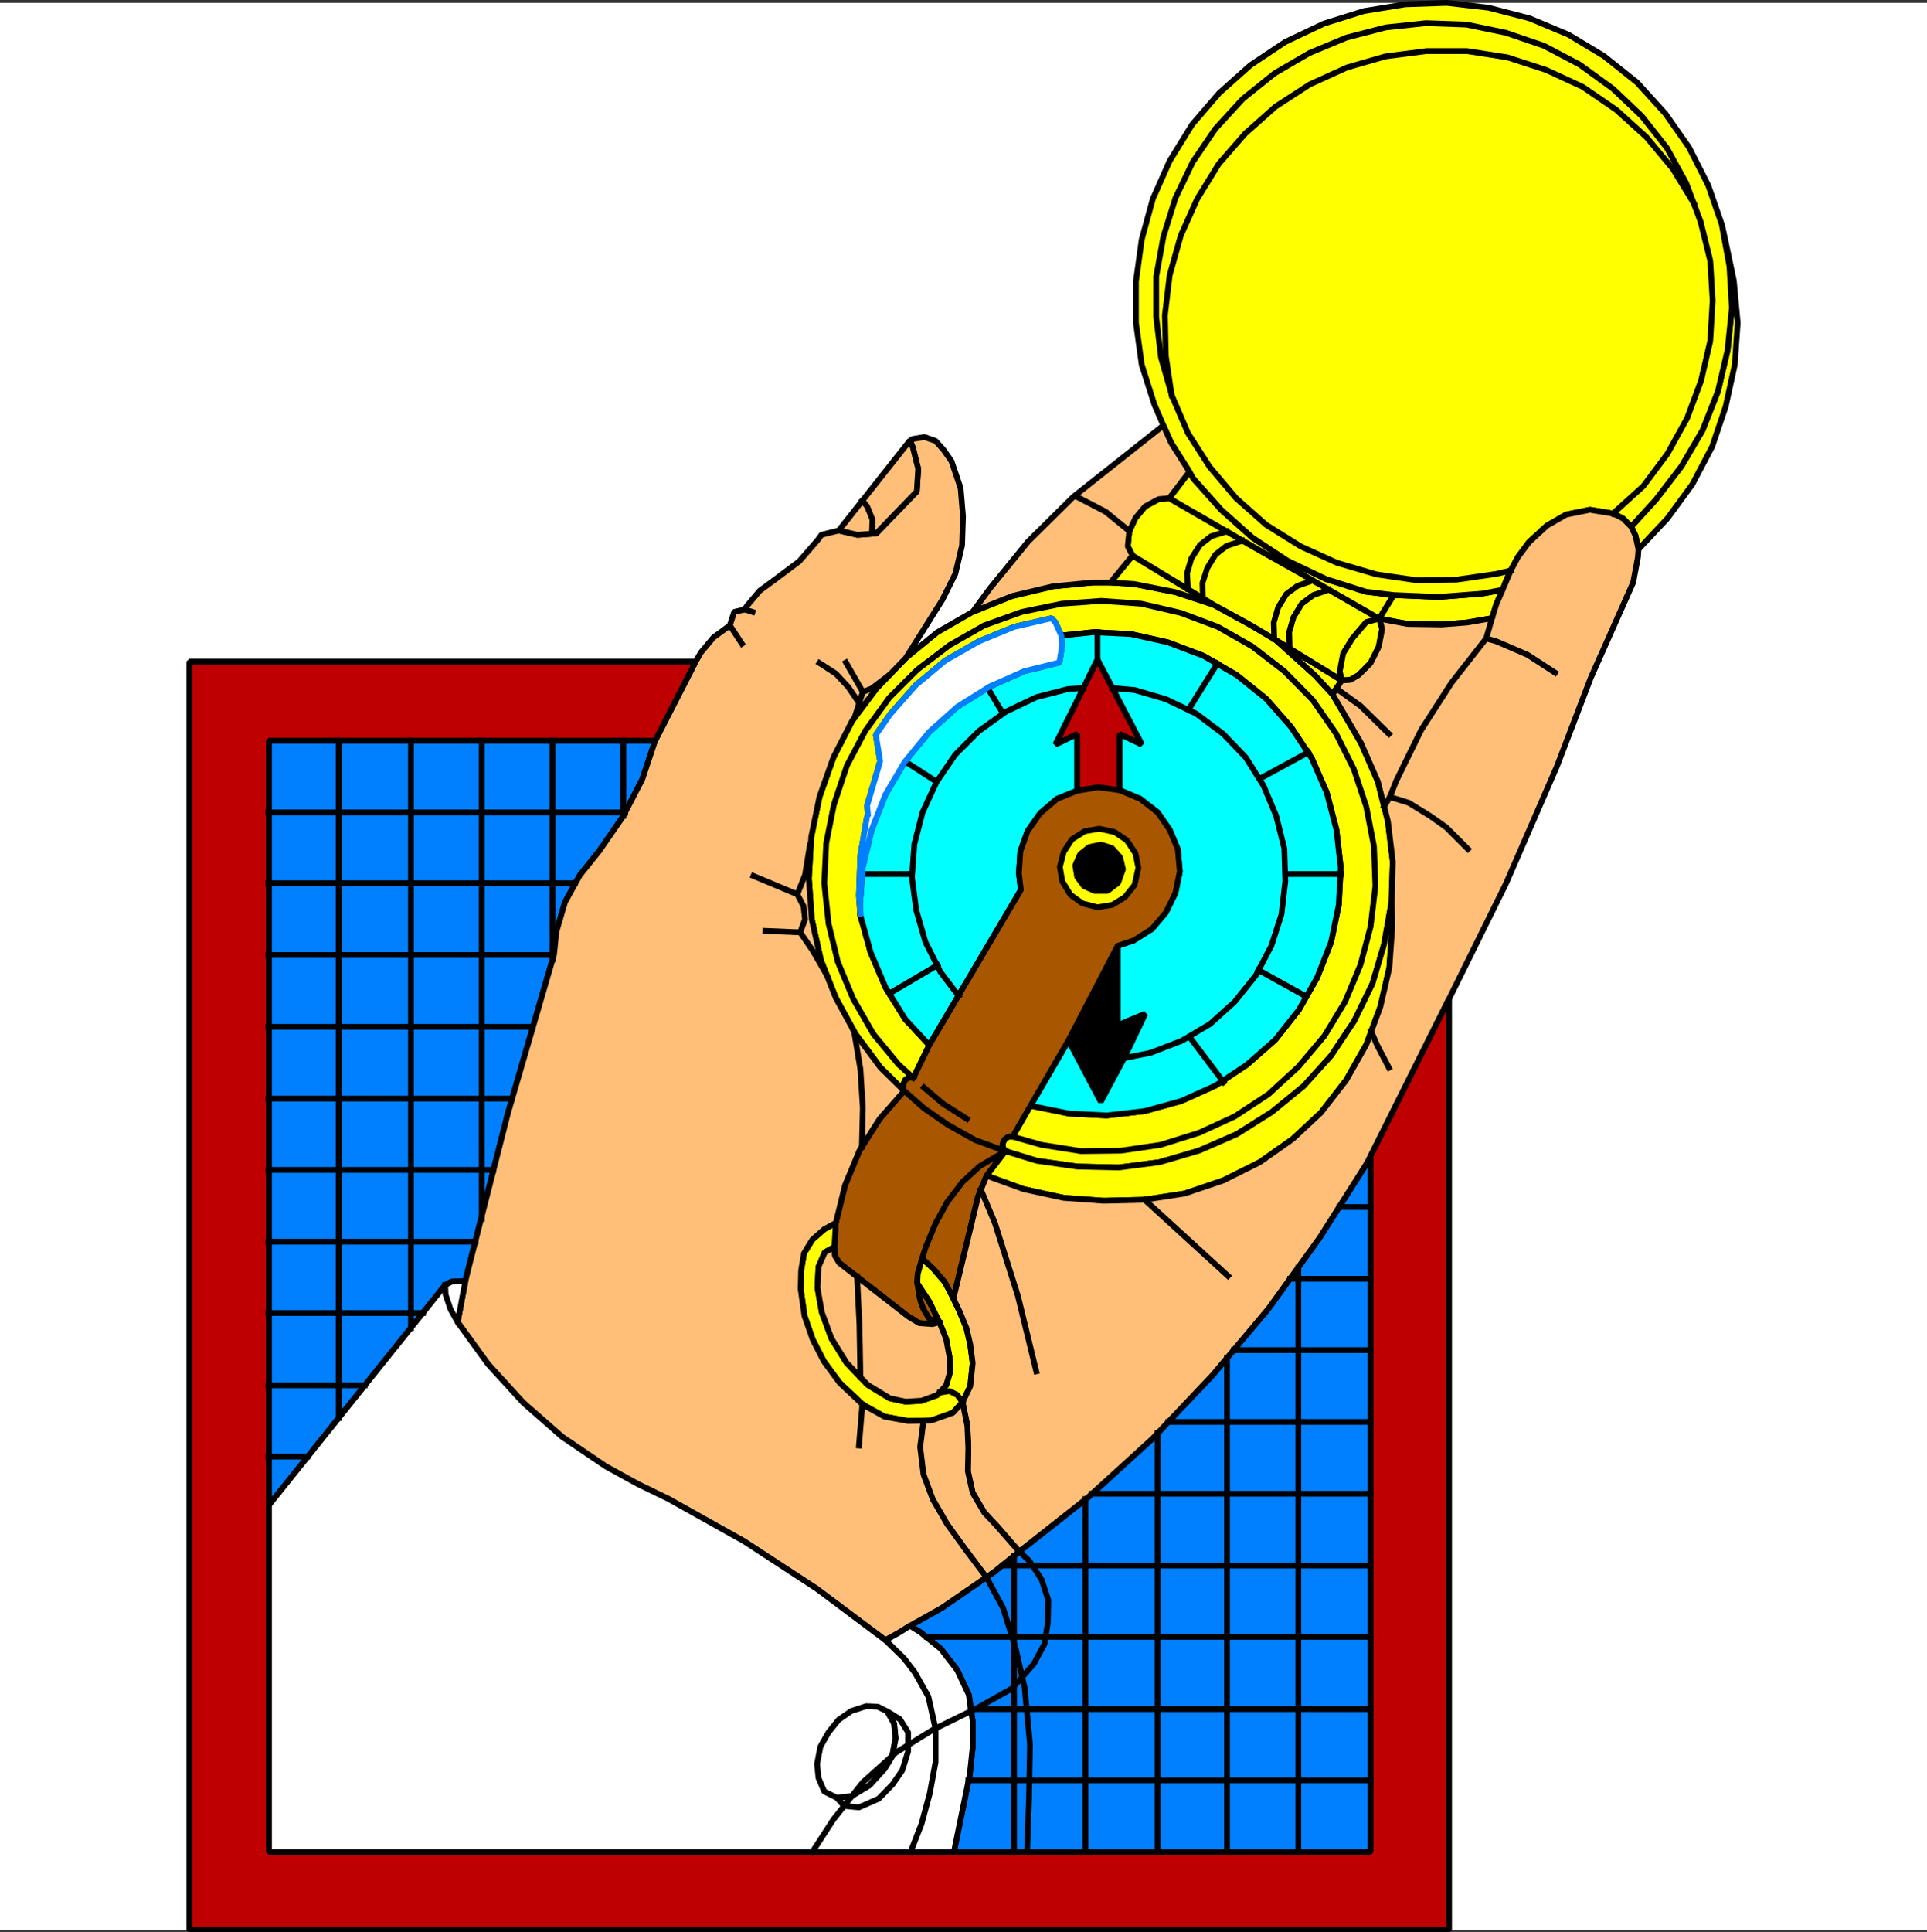
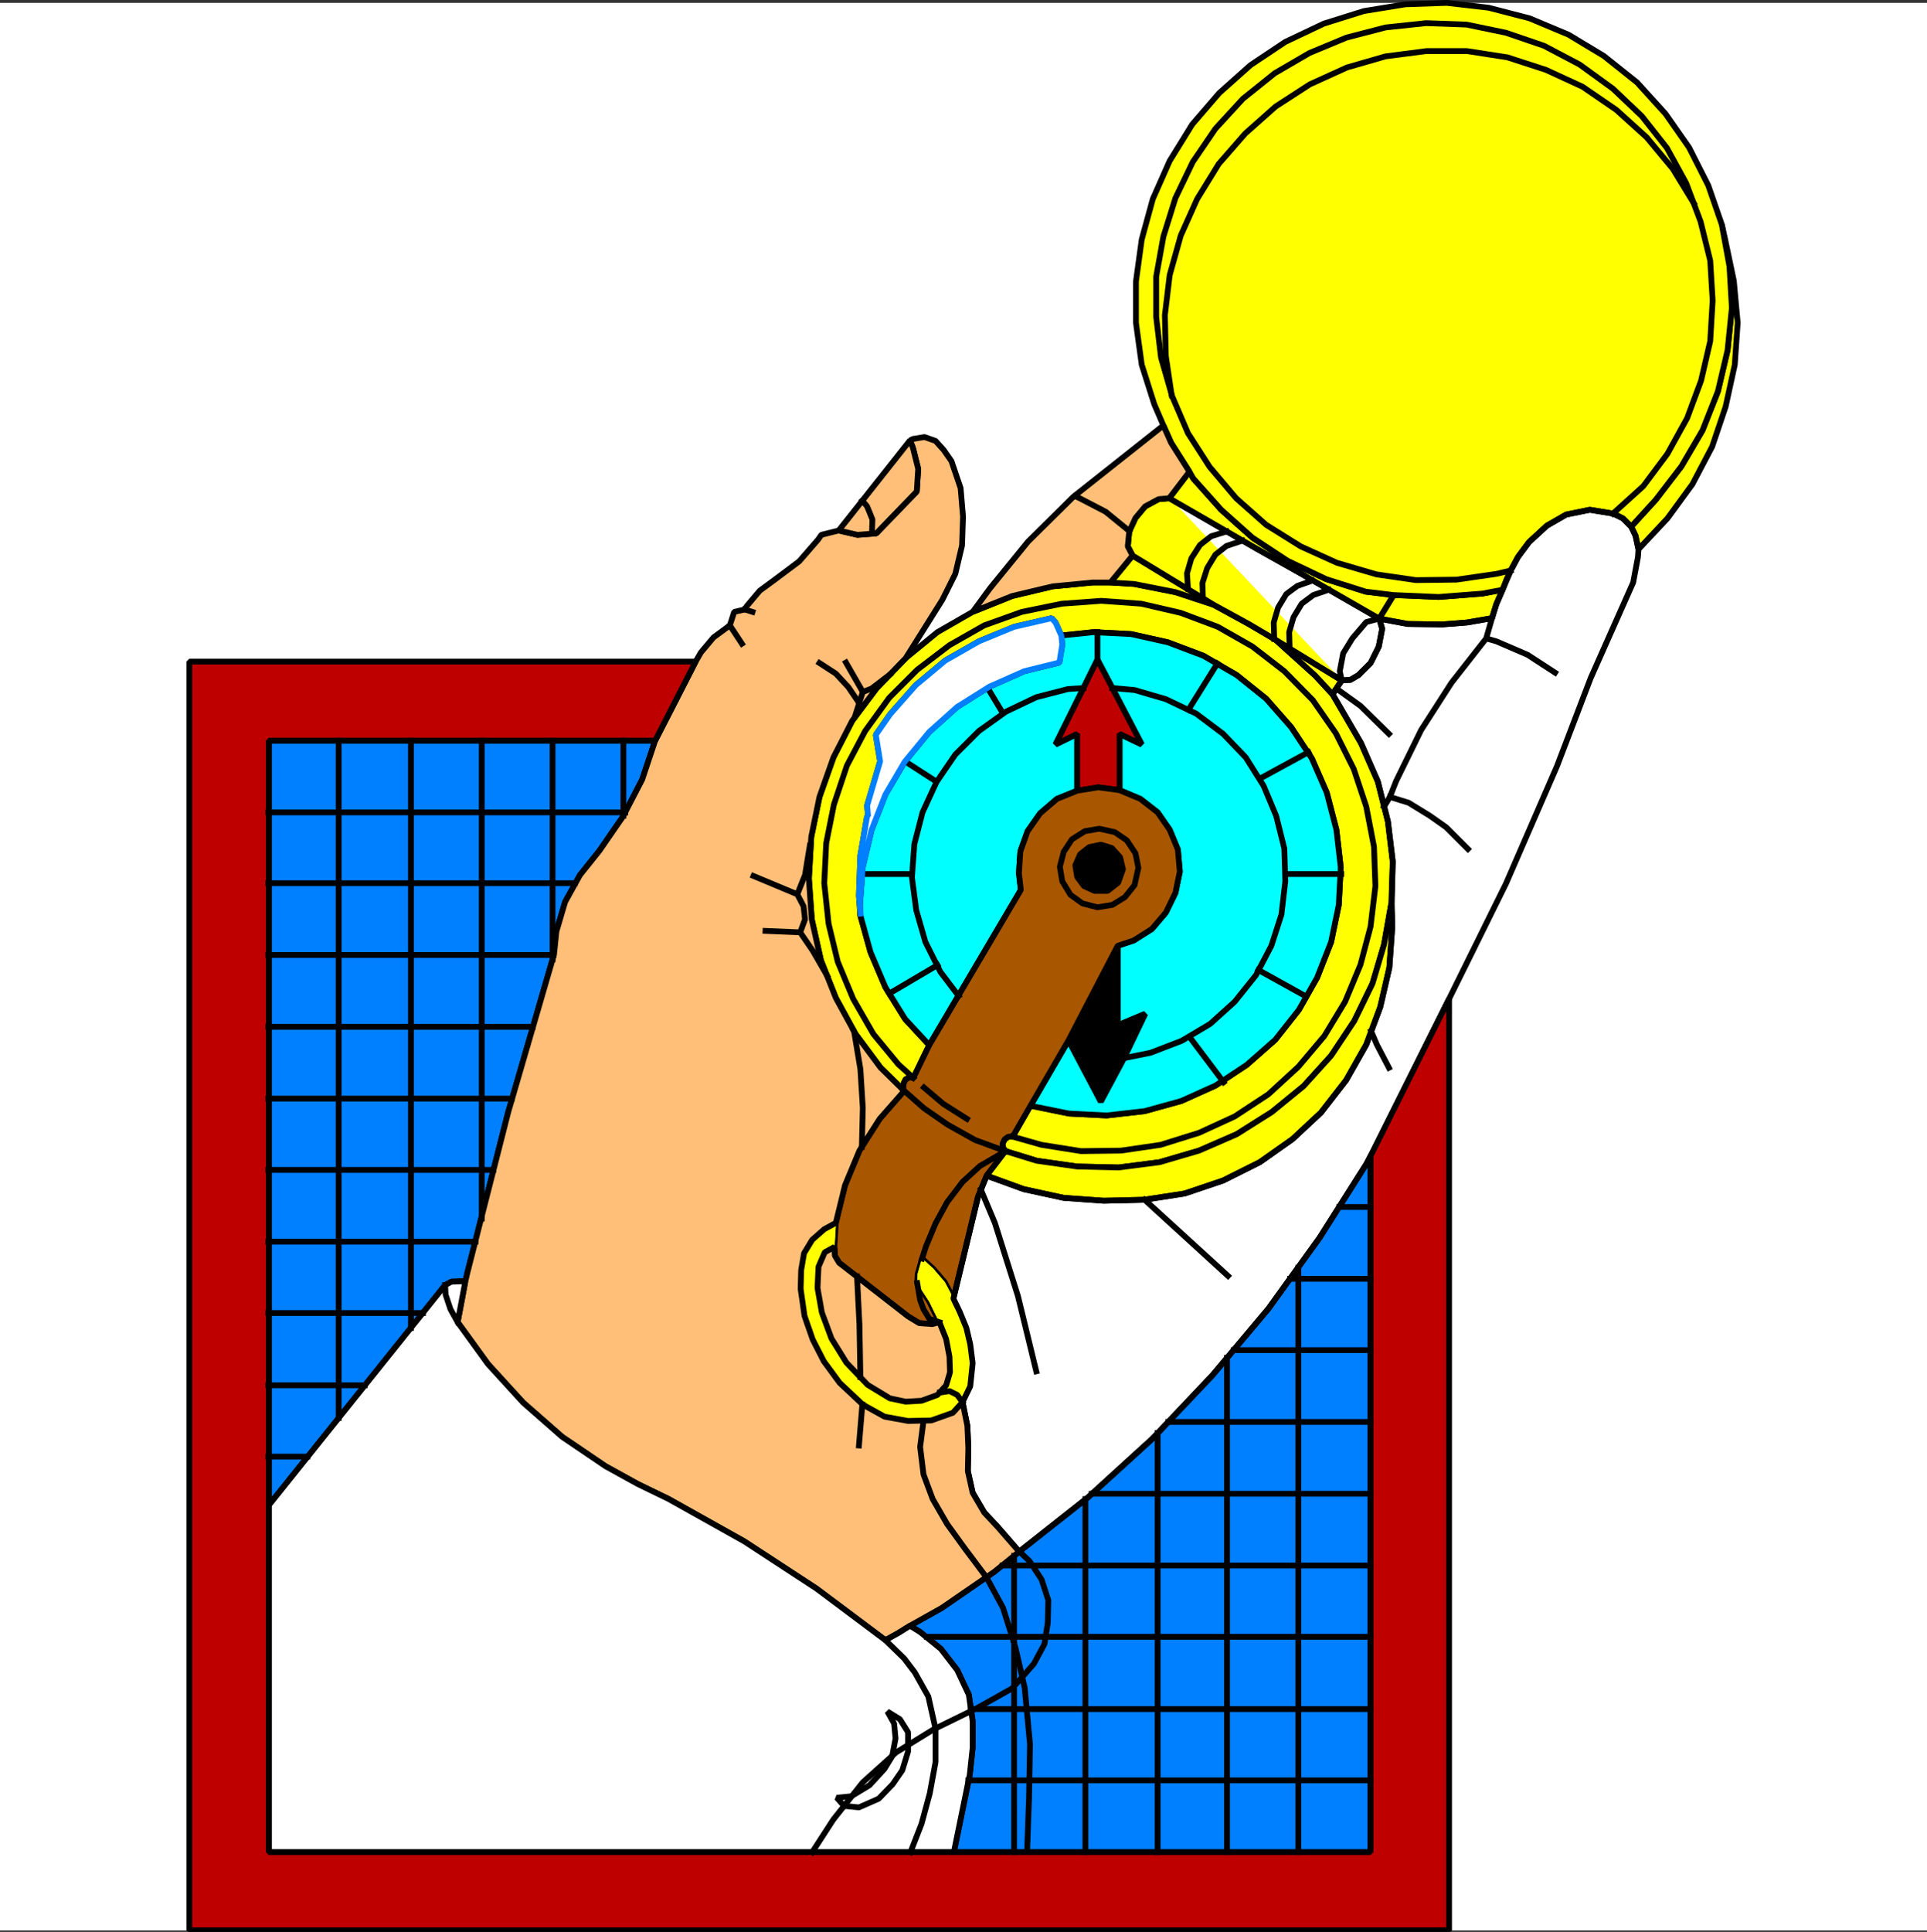
<svg xmlns="http://www.w3.org/2000/svg" width="2993.144" height="3000.228">
  <rect width="100%" height="100%" fill="#333333" stroke="none" />
  <defs>
    <clipPath id="a">
      <path d="M0 0h2993.144v2992.184H0Zm0 0" />
    </clipPath>
    <clipPath id="b">
      <path d="M287 1015h1971v1979.79H287Zm0 0" />
    </clipPath>
  </defs>
  <path fill="#fff" d="M0 2997.622h2993.144V4.478H0Zm0 0" />
  <g clip-path="url(#a)" transform="translate(0 5.439)">
    <path fill="#fff" fill-rule="evenodd" stroke="#fff" stroke-linecap="square" stroke-linejoin="bevel" stroke-miterlimit="10" stroke-width=".729" d="M0 2992.184h2993.145V-.961H0Zm0 0" />
  </g>
  <path fill="#007fff" fill-rule="evenodd" stroke="#007fff" stroke-linecap="square" stroke-linejoin="bevel" stroke-miterlimit="10" stroke-width=".729" d="m2128.86 1795.103-6.723 12.766-72.575 114.464-79.347 109.98-86.8 103.263-93.52 98.785-100.239 91.277-106.285 83.828-38.918 31.418-81.539 56.11-49.39 27.718 15.683 9.742 32.2 26.157 25.421 32.926 17.977 38.187 5.992 41.16v41.16l-4.48 41.887-24.696 120.457h647.238zm0 0" />
  <path fill="none" stroke="#000" stroke-linecap="square" stroke-linejoin="bevel" stroke-miterlimit="10" stroke-width="8.961" d="m2128.86 1795.103-6.723 12.766-72.575 114.464-79.347 109.98-86.8 103.263-93.52 98.785-100.239 91.277-106.285 83.828-38.918 31.418-81.539 56.11-49.39 27.718 15.683 9.742 32.2 26.157 25.421 32.926 17.977 38.187 5.992 41.16v41.16l-4.48 41.887-24.696 120.457h647.238zm0 0" />
  <path fill="#007fff" fill-rule="evenodd" stroke="#007fff" stroke-linecap="square" stroke-linejoin="bevel" stroke-miterlimit="10" stroke-width=".729" d="m1017.668 1150.107-20.215 60.59-29.902 57.625-36.68 53.14-29.957 37.406-23.184 41.891-13.445 45.691-3.75 35.899-71.117 244.66-62.832 246.953-3.75 15.735-21.676.73-9.742 5.262-273.887 341.933V1150.107Zm0 0" />
  <path fill="none" stroke="#000" stroke-linecap="square" stroke-linejoin="bevel" stroke-miterlimit="10" stroke-width="8.961" d="m1017.668 1150.107-20.215 60.59-29.902 57.625-36.68 53.14-29.957 37.406-23.184 41.891-13.445 45.691-3.75 35.899-71.117 244.66-62.832 246.953-3.75 15.735-21.676.73-9.742 5.262-273.887 341.933V1150.107Zm0 0" />
  <path fill="#ff0" fill-rule="evenodd" stroke="#ff0" stroke-linecap="square" stroke-linejoin="bevel" stroke-miterlimit="10" stroke-width=".729" d="m1336.418 1421.755 15.734 56.84 23.184 54.652 30.687 49.391 37.407 40.379-24.696 50.902-5.992-.781-5.988 3.02-2.973 5.992-.726 5.992 1.457 5.992-36.625-35.95-38.918-52.359-30.688-56.113-23.187-58.402-14.223-63.617-4.48-63.559 3.699-64.398 12.766-62.102 21.671-61.32 29.176-56.895 38.192-50.902 44.859-46.367 49.39-40.43 54.653-31.418 61.371-24.695 62.836-14.953 62.102-5.993h27.718l36.625 2.243 64.344 12.71 59.133 19.485 54.652 29.906 41.89 24.696 61.372 55.382 26.937 29.176 44.13 75.598 26.206 59.863 15.68 62.102 7.504 62.105-2.242 65.125-11.254 63.563-17.922 60.644-28.445 58.352-35.899 53.87-42.668 47.15-49.39 40.378-54.602 34.438-58.402 25.425-61.325 17.973-63.613 8.234-64.344-1.511-62.882-8.961-48.61-14.953-3.754-4.48-.78-6.774 3.023-6.723 5.992-4.48h6.718l27.665-48.66 59.863 12.765 58.406 2.969 59.082-6.719 56.89-15.734 53.145-23.914 48.61-32.2 44.18-38.918 36.624-46.37 28.45-50.173 21.722-55.328 11.934-57.625 3.02-58.402-6.72-58.352-15.007-57.625-23.184-53.14-32.195-48.61-38.867-44.18-45.641-36.628-51.633-29.957-55.379-20.942-56.894-12.714-58.352-3.02-50.12 5.262-9.013-20.215-5.992-6.723-58.351 13.442-54.602 22.457-52.414 29.957-45.64 38.136-39.645 44.91-22.457 32.2 6.723 41.156-20.215 68.824 1.507 16.465h-1.507l-10.473 61.375-2.242 62.102zm0 0" />
  <path fill="none" stroke="#000" stroke-linecap="square" stroke-linejoin="bevel" stroke-miterlimit="10" stroke-width="8.961" d="m1336.418 1421.755 15.734 56.84 23.184 54.652 30.687 49.391 37.407 40.379-24.696 50.902-5.992-.781-5.988 3.02-2.973 5.992-.726 5.992 1.457 5.992-36.625-35.95-38.918-52.359-30.688-56.113-23.187-58.402-14.223-63.617-4.48-63.559 3.699-64.398 12.766-62.102 21.671-61.32 29.176-56.895 38.192-50.902 44.859-46.367 49.39-40.43 54.653-31.418 61.371-24.695 62.836-14.953 62.102-5.993h27.718l36.625 2.243 64.344 12.71 59.133 19.485 54.652 29.906 41.89 24.696 61.372 55.382 26.937 29.176 44.13 75.598 26.206 59.863 15.68 62.102 7.504 62.105-2.242 65.125-11.254 63.563-17.922 60.644-28.445 58.352-35.899 53.87-42.668 47.15-49.39 40.378-54.602 34.438-58.402 25.425-61.325 17.973-63.613 8.234-64.344-1.511-62.882-8.961-48.61-14.953-3.754-4.48-.78-6.774 3.023-6.723 5.992-4.48h6.718l27.665-48.66 59.863 12.765 58.406 2.969 59.082-6.719 56.89-15.734 53.145-23.914 48.61-32.2 44.18-38.918 36.624-46.37 28.45-50.173 21.722-55.328 11.934-57.625 3.02-58.402-6.72-58.352-15.007-57.625-23.184-53.14-32.195-48.61-38.867-44.18-45.641-36.628-51.633-29.957-55.379-20.942-56.894-12.714-58.352-3.02-50.12 5.262-9.013-20.215-5.992-6.723-58.351 13.442-54.602 22.457-52.414 29.957-45.64 38.136-39.645 44.91-22.457 32.2 6.723 41.156-20.215 68.824 1.507 16.465h-1.507l-10.473 61.375-2.242 62.102zm0 0" />
  <path fill="#0ff" fill-rule="evenodd" stroke="#0ff" stroke-linecap="square" stroke-linejoin="bevel" stroke-miterlimit="10" stroke-width=".729" d="m1704.61 1024.388-21.727 44.129-43.399 87.582 33.707-16.465v88.309l-31.468 12.71-26.153 22.458-19.488 27.664-11.2 31.418-2.241 33.707 2.972 26.156-142.183 240.961-37.407-40.379-30.687-49.39-23.184-54.653-15.734-56.84-.73-16.465 4.48-59.132 13.496-56.895 21.672-55.328 29.957-50.902 38.137-46.422 43.398-38.868 50.176-31.464 53.871-23.914 54.598-13.496 4.48-27.665-1.457-14.222 50.121-5.262 58.352 3.02 56.894 12.714 55.38 20.942 51.632 29.957 45.64 36.629 38.868 44.18 32.195 48.609 23.184 53.14 15.008 57.625 6.718 58.352-3.02 58.402-11.933 57.625-21.722 55.328-28.45 50.172-36.625 46.371-44.18 38.918-48.609 32.2-53.144 23.914-56.89 15.734-59.083 6.719-58.406-2.969-59.863-11.984 59.136-101.801 50.117 95.027 35.95-67.312 32.93-68.824-42.673 17.921v-123.476l24.696-8.23 28.449-17.923 21.672-25.476 14.953-30.637 6.773-32.926-3.023-34.437-12.711-30.688-18.703-26.937-26.938-20.945-32.199-13.493v-87.527l34.442 16.465-45.641-87.582zm0 0" />
  <path fill="none" stroke="#000" stroke-linecap="square" stroke-linejoin="bevel" stroke-miterlimit="10" stroke-width="8.961" d="m1704.61 1024.388-21.727 44.129-43.399 87.582 33.707-16.465v88.309l-31.468 12.71-26.153 22.458-19.488 27.664-11.2 31.418-2.241 33.707 2.972 26.156-142.183 240.961-37.407-40.379-30.687-49.39-23.184-54.653-15.734-56.84-.73-16.465 4.48-59.132 13.496-56.895 21.672-55.328 29.957-50.902 38.137-46.422 43.398-38.868 50.176-31.464 53.871-23.914 54.598-13.496 4.48-27.665-1.457-14.222 50.121-5.262 58.352 3.02 56.894 12.714 55.38 20.942 51.632 29.957 45.64 36.629 38.868 44.18 32.195 48.609 23.184 53.14 15.008 57.625 6.718 58.352-3.02 58.402-11.933 57.625-21.722 55.328-28.45 50.172-36.625 46.371-44.18 38.918-48.609 32.2-53.144 23.914-56.89 15.734-59.083 6.719-58.406-2.969-59.863-11.984 59.136-101.801 50.117 95.027 35.95-67.312 32.93-68.824-42.673 17.921v-123.476l24.696-8.23 28.449-17.923 21.672-25.476 14.953-30.637 6.773-32.926-3.023-34.437-12.711-30.688-18.703-26.937-26.938-20.945-32.199-13.493v-87.527l34.442 16.465-45.641-87.582zm0 0" />
  <path fill="#bf0000" fill-rule="evenodd" stroke="#bf0000" stroke-linecap="square" stroke-linejoin="bevel" stroke-miterlimit="10" stroke-width=".729" d="m1704.61 1024.388-21.727 44.129-43.399 87.582 33.707-16.465v88.309l32.875-5.262 32.926 4.48v-87.527l34.442 16.465-45.641-87.582zm0 0" />
  <path fill="none" stroke="#000" stroke-linecap="square" stroke-linejoin="bevel" stroke-miterlimit="10" stroke-width="8.961" d="m1704.61 1024.388-21.727 44.129-43.399 87.582 33.707-16.465v88.309l32.875-5.262 32.926 4.48v-87.527l34.442 16.465-45.641-87.582zm0 0" />
  <path fill-rule="evenodd" stroke="#000" stroke-linecap="square" stroke-linejoin="bevel" stroke-miterlimit="10" stroke-width=".729" d="M1736.023 1468.853v123.476l42.672-17.921-32.93 68.824-35.949 67.312-50.117-95.027zm0 0" />
  <path fill="none" stroke="#000" stroke-linecap="square" stroke-linejoin="bevel" stroke-miterlimit="10" stroke-width="8.961" d="M1736.023 1468.853v123.476l42.672-17.921-32.93 68.824-35.949 67.312-50.117-95.027zm0 0" />
  <path fill="#a85700" fill-rule="evenodd" stroke="#a85700" stroke-linecap="square" stroke-linejoin="bevel" stroke-miterlimit="10" stroke-width=".729" d="m1519.027 1858.716 13.442-32.926 29.23-38.136-3.754-4.48-.78-6.774 3.022-6.723 5.993-4.48h6.718l27.664-47.88 59.137-101.8 76.324-146.664 24.696-8.23 28.449-17.922 21.672-25.477 14.953-30.637 6.773-32.925-3.023-34.438-12.711-30.687-18.703-26.938-26.938-20.945-32.199-13.492-32.926-4.481-32.875 5.262-31.468 12.71-26.153 22.458-19.488 27.664-11.2 31.418-2.241 33.707 2.972 26.156-142.183 240.961-24.696 50.902-5.992-.781-5.988 3.02-2.973 5.992-.726 5.992.726 5.21-37.406 44.18-31.418 49.34-22.453 53.922-14.223 58.352-2.242 37.41.73 13.441 6.72 11.254 3.023 2.239 103.992 80.808 17.246 10.473 20.16 1.512 11.254-2.973-15.734-32.195-18.704-28.45.782-14.222 6.723-23.914 17.19 15.683 17.977 20.946 13.442 25.476zm0 0" />
  <path fill="none" stroke="#000" stroke-linecap="square" stroke-linejoin="bevel" stroke-miterlimit="10" stroke-width="8.961" d="m1519.027 1858.716 13.442-32.926 29.23-38.136-3.754-4.48-.78-6.774 3.022-6.723 5.993-4.48h6.718l27.664-47.88 59.137-101.8 76.324-146.664 24.696-8.23 28.449-17.922 21.672-25.477 14.953-30.637 6.773-32.925-3.023-34.438-12.711-30.687-18.703-26.938-26.938-20.945-32.199-13.492-32.926-4.481-32.875 5.262-31.468 12.71-26.153 22.458-19.488 27.664-11.2 31.418-2.241 33.707 2.972 26.156-142.183 240.961-24.696 50.902-5.992-.781-5.988 3.02-2.973 5.992-.726 5.992.726 5.21-37.406 44.18-31.418 49.34-22.453 53.922-14.223 58.352-2.242 37.41.73 13.441 6.72 11.254 3.023 2.239 103.992 80.808 17.246 10.473 20.16 1.512 11.254-2.973-15.734-32.195-18.704-28.45.782-14.222 6.723-23.914 17.19 15.683 17.977 20.946 13.442 25.476zm0 0" />
-   <path fill="#ff0" fill-rule="evenodd" stroke="#ff0" stroke-linecap="square" stroke-linejoin="bevel" stroke-miterlimit="10" stroke-width=".729" d="m1768.223 1347.67-4.535-22.458-13.442-20.215-18.703-12.71-23.965-5.262-22.457 3.75-20.16 12.715-12.766 19.484-5.992 23.184 3.75 22.457 12.715 20.941 18.754 13.496 23.187 5.938 23.184-3.7 19.434-11.98 15.004-18.707zm0 0" />
  <path fill="none" stroke="#000" stroke-linecap="square" stroke-linejoin="bevel" stroke-miterlimit="10" stroke-width="8.961" d="m1768.223 1347.67-4.535-22.458-13.442-20.215-18.703-12.71-23.965-5.262-22.457 3.75-20.16 12.715-12.766 19.484-5.992 23.184 3.75 22.457 12.715 20.941 18.754 13.496 23.187 5.938 23.184-3.7 19.434-11.98 15.004-18.707zm0 0" />
  <path fill-rule="evenodd" stroke="#000" stroke-linecap="square" stroke-linejoin="bevel" stroke-miterlimit="10" stroke-width=".729" d="m1744.258 1349.908-4.485-18.704-12.71-14.222-17.247-5.262-17.922 3.75-14.222 11.254-7.504 17.195 3.023 17.973 10.473 14.172 16.465 7.504h20.16l16.465-12.715zm0 0" />
  <path fill="none" stroke="#000" stroke-linecap="square" stroke-linejoin="bevel" stroke-miterlimit="10" stroke-width="8.961" d="m1744.258 1349.908-4.485-18.704-12.71-14.222-17.247-5.262-17.922 3.75-14.222 11.254-7.504 17.195 3.023 17.973 10.473 14.172 16.465 7.504h20.16l16.465-12.715zm0 0" />
  <path fill="#ff0" fill-rule="evenodd" stroke="#ff0" stroke-linecap="square" stroke-linejoin="bevel" stroke-miterlimit="10" stroke-width=".729" d="m1296.04 1936.556-14.954 8.23-9.742 22.457-1.512 32.926 6.723 38.137 15.004 40.43 23.183 37.41 32.93 34.437 34.437 20.942 24.645 5.21 24.695-1.456 24.696-9.016 13.492-14.953 5.992-20.215-.781-23.914-5.211-27.715-10.473-26.156-15.734-32.195-18.704-28.45.782-14.222 6.723-23.914 17.19 15.683 17.977 20.946 13.442 25.476 9.742 20.215 10.473 25.422 5.988 25.426 3.754 29.175-3.754 35.95-11.98 24.695-14.954 16.465-33.656 11.93-35.95.78-36.624-6.718-33.711-18.703-35.898-33.711-24.696-33.656-17.191-33.657-12.766-36.68-5.988-41.886.781-29.23 4.48-26.153 12.712-20.945 18.703-16.461 17.976-9.746zm0 0" />
-   <path fill="none" stroke="#000" stroke-linecap="square" stroke-linejoin="bevel" stroke-miterlimit="10" stroke-width="8.961" d="m1296.04 1936.556-14.954 8.23-9.742 22.457-1.512 32.926 6.723 38.137 15.004 40.43 23.183 37.41 32.93 34.437 34.437 20.942 24.645 5.21 24.695-1.456 24.696-9.016 13.492-14.953 5.992-20.215-.781-23.914-5.211-27.715-10.473-26.156-15.734-32.195-18.704-28.45.782-14.222 6.723-23.914 17.19 15.683 17.977 20.946 13.442 25.476 9.742 20.215 10.473 25.422 5.988 25.426 3.754 29.175-3.754 35.95-11.98 24.695-14.954 16.465-33.656 11.93-35.95.78-36.624-6.718-33.711-18.703-35.898-33.711-24.696-33.656-17.191-33.657-12.766-36.68-5.988-41.886.781-29.23 4.48-26.153 12.712-20.945 18.703-16.461 17.976-9.746zm0 0" />
  <path fill="#ff0" fill-rule="evenodd" stroke="#ff0" stroke-linecap="square" stroke-linejoin="bevel" stroke-miterlimit="10" stroke-width=".729" d="m1561.7 1787.654-29.231 38.136 57.625 20.946 62.101 13.492 62.102 4.48 62.887-1.511 62.832-9.688 59.863-20.215 56.894-28.449 50.899-35.894 44.129-41.16 38.922-50.122 31.414-55.383 21.726-58.402 14.172-61.32 4.531-63.617-1.511-35.895-11.254 63.563-17.922 60.644-28.445 58.352-35.899 53.87-42.668 47.15-49.39 40.378-54.602 34.438-58.402 25.425-61.325 17.973-63.613 8.234-64.344-1.511-62.882-8.961zm0 0" />
  <path fill="none" stroke="#000" stroke-linecap="square" stroke-linejoin="bevel" stroke-miterlimit="10" stroke-width="8.961" d="m1561.7 1787.654-29.231 38.136 57.625 20.946 62.101 13.492 62.102 4.48 62.887-1.511 62.832-9.688 59.863-20.215 56.894-28.449 50.899-35.894 44.129-41.16 38.922-50.122 31.414-55.383 21.726-58.402 14.172-61.32 4.531-63.617-1.511-35.895-11.254 63.563-17.922 60.644-28.445 58.352-35.899 53.87-42.668 47.15-49.39 40.378-54.602 34.438-58.402 25.425-61.325 17.973-63.613 8.234-64.344-1.511-62.882-8.961zm0 0" />
  <path fill="#ff0" fill-rule="evenodd" stroke="#ff0" stroke-linecap="square" stroke-linejoin="bevel" stroke-miterlimit="10" stroke-width=".729" d="m1724.824 904.661 34.383-41.886 125.719 76.324-59.133-19.484-64.344-12.711zm0 0" />
  <path fill="none" stroke="#000" stroke-linecap="square" stroke-linejoin="bevel" stroke-miterlimit="10" stroke-width="8.961" d="m1724.824 904.661 34.383-41.886 125.719 76.324-59.133-19.484-64.344-12.711zm0 0" />
  <path fill="#ff0" fill-rule="evenodd" stroke="#ff0" stroke-linecap="square" stroke-linejoin="bevel" stroke-miterlimit="10" stroke-width=".729" d="m1981.469 993.7 61.37 55.383 26.938 29.176 14.223-21.672zm0 0" />
  <path fill="none" stroke="#000" stroke-linecap="square" stroke-linejoin="bevel" stroke-miterlimit="10" stroke-width="8.961" d="m1981.469 993.7 61.37 55.383 26.938 29.176 14.223-21.672zm0 0" />
-   <path fill="#ff0" fill-rule="evenodd" stroke="#ff0" stroke-linecap="square" stroke-linejoin="bevel" stroke-miterlimit="10" stroke-width=".729" d="m1816.832 773.736-17.195 1.457-20.942 11.254-15.007 17.976-9.688 20.942-2.242 23.187 7.449 14.223 125.719 76.324 54.652 29.906 41.89 24.696L2084 1056.587l13.441-.781 12.711-7.453 18.707-18.703 12.711-25.477 5.262-27.664-4.48-15.734-123.477-71.067-66.582-37.406zm0 0" />
+   <path fill="#ff0" fill-rule="evenodd" stroke="#ff0" stroke-linecap="square" stroke-linejoin="bevel" stroke-miterlimit="10" stroke-width=".729" d="m1816.832 773.736-17.195 1.457-20.942 11.254-15.007 17.976-9.688 20.942-2.242 23.187 7.449 14.223 125.719 76.324 54.652 29.906 41.89 24.696L2084 1056.587zm0 0" />
  <path fill="none" stroke="#000" stroke-linecap="square" stroke-linejoin="bevel" stroke-miterlimit="10" stroke-width="8.961" d="m1816.832 773.736-17.195 1.457-20.942 11.254-15.007 17.976-9.688 20.942-2.242 23.187 7.449 14.223 125.719 76.324 54.652 29.906 41.89 24.696L2084 1056.587l13.441-.781 12.711-7.453 18.707-18.703 12.711-25.477 5.262-27.664-4.48-15.734-123.477-71.067-66.582-37.406zm0 0" />
  <path fill="#ff0" fill-rule="evenodd" stroke="#ff0" stroke-linecap="square" stroke-linejoin="bevel" stroke-miterlimit="10" stroke-width=".729" d="m2164.809 924.15-22.457 36.625-123.477-71.067-66.582-37.406-136.191-78.566 31.418-41.16 5.988 10.472 43.402 48.61 48.61 43.398 54.652 35.95 59.863 28.448 61.371 19.43zm0 0" />
  <path fill="none" stroke="#000" stroke-linecap="square" stroke-linejoin="bevel" stroke-miterlimit="10" stroke-width="8.961" d="m2164.809 924.15-22.457 36.625-123.477-71.067-66.582-37.406-136.191-78.566 31.418-41.16 5.988 10.472 43.402 48.61 48.61 43.398 54.652 35.95 59.863 28.448 61.371 19.43zm0 0" />
  <path fill="#ff0" fill-rule="evenodd" stroke="#ff0" stroke-linecap="square" stroke-linejoin="bevel" stroke-miterlimit="10" stroke-width=".729" d="m2278.543 966.767-38.922 3.02-53.14-.782-44.13-8.23 22.458-36.625 69.55 2.969 68.098-5.262 31.465-5.942-9.742 22.403-6.72 21.726zm0 0" />
  <path fill="none" stroke="#000" stroke-linecap="square" stroke-linejoin="bevel" stroke-miterlimit="10" stroke-width="8.961" d="m2278.543 966.767-38.922 3.02-53.14-.782-44.13-8.23 22.458-36.625 69.55 2.969 68.098-5.262 31.465-5.942-9.742 22.403-6.72 21.726zm0 0" />
  <path fill="#ff0" fill-rule="evenodd" stroke="#ff0" stroke-linecap="square" stroke-linejoin="bevel" stroke-miterlimit="10" stroke-width=".729" d="m2674.398 348.704 5.207 23.184 13.497 64.344 5.992 65.125-4.535 65.074-14.223 65.125-20.945 62.102-30.684 58.351-38.867 53.14-44.91 47.884-4.48-20.946-6.774-14.222 38.187-41.891 39.649-51.629 32.93-56.113 23.964-60.645 14.953-63.613 6.72-65.855-3.75-64.344zm0 0" />
  <path fill="none" stroke="#000" stroke-linecap="square" stroke-linejoin="bevel" stroke-miterlimit="10" stroke-width="8.961" d="m2674.398 348.704 5.207 23.184 13.497 64.344 5.992 65.125-4.535 65.074-14.223 65.125-20.945 62.102-30.684 58.351-38.867 53.14-44.91 47.884-4.48-20.946-6.774-14.222 38.187-41.891 39.649-51.629 32.93-56.113 23.964-60.645 14.953-63.613 6.72-65.855-3.75-64.344zm0 0" />
  <path fill="#ff0" fill-rule="evenodd" stroke="#ff0" stroke-linecap="square" stroke-linejoin="bevel" stroke-miterlimit="10" stroke-width=".729" d="m2674.398 348.704-20.996-60.644-29.906-59.082-36.68-52.414-44.129-48.61-51.628-41.156-54.653-32.93-60.594-25.421-63.613-16.465-65.074-7.504-64.395 2.242-64.343 10.473-62.106 19.484-59.863 28.395-53.871 35.949-48.66 43.398L1852 193.03l-35.168 56.894-26.207 59.133-17.191 62.832-8.965 65.125v64.344l8.965 65.074 19.484 61.371 14.172 32.93 11.98 26.933 28.45 44.91 5.988 10.473 43.402 48.61 48.61 43.398 54.652 35.95 59.863 28.448 61.371 19.43 43.403 5.266 69.55 2.969 68.098-5.262 31.465-5.942 5.992-15.734 6.723-14.223 11.199-20.945 17.246-23.184 27.664-25.476 29.906-17.192 36.68-7.503 36.68 5.992 14.949 7.5 12.715 12.715 38.187-41.891 39.649-51.629 32.93-56.113 23.964-60.645 14.953-63.613 6.72-65.855-3.75-64.344zm0 0" />
  <path fill="none" stroke="#000" stroke-linecap="square" stroke-linejoin="bevel" stroke-miterlimit="10" stroke-width="8.961" d="m2674.398 348.704-20.996-60.644-29.906-59.082-36.68-52.414-44.129-48.61-51.628-41.156-54.653-32.93-60.594-25.421-63.613-16.465-65.074-7.504-64.395 2.242-64.343 10.473-62.106 19.484-59.863 28.395-53.871 35.949-48.66 43.398L1852 193.03l-35.168 56.894-26.207 59.133-17.191 62.832-8.965 65.125v64.344l8.965 65.074 19.484 61.371 14.172 32.93 11.98 26.933 28.45 44.91 5.988 10.473 43.402 48.61 48.61 43.398 54.652 35.95 59.863 28.448 61.371 19.43 43.403 5.266 69.55 2.969 68.098-5.262 31.465-5.942 5.992-15.734 6.723-14.223 11.199-20.945 17.246-23.184 27.664-25.476 29.906-17.192 36.68-7.503 36.68 5.992 14.949 7.5 12.715 12.715 38.187-41.891 39.649-51.629 32.93-56.113 23.964-60.645 14.953-63.613 6.72-65.855-3.75-64.344zm0 0" />
-   <path fill="#ffbf78" fill-rule="evenodd" stroke="#ffbf78" stroke-linecap="square" stroke-linejoin="bevel" stroke-miterlimit="10" stroke-width=".729" d="m2346.637 885.958 11.199-20.945 17.246-23.184 27.664-25.476 29.906-17.192 36.68-7.503 36.68 5.992 14.949 7.5 12.715 12.715 6.773 14.222 4.48 20.946-.78 11.98-7.454 39.648-65.851 148.172-52.363 136.922-79.348 182.61-88.309 178.808-117.484 235.7-5.211 9.742-5.992 11.254-72.574 114.464-79.348 109.98-86.8 103.263-93.52 98.785-100.239 91.277-106.285 83.828-3.75-3.75-29.906-34.386-20.945-22.454-17.973-30.687-7.504-33.656.781-35.95-1.511-34.437-7.5-36.63 11.98-24.694 3.754-35.95-3.754-29.175-5.988-25.426-10.473-25.422-9.742-20.215 38.187-157.918 13.442-32.926 57.625 20.946 62.101 13.492 62.102 4.48 62.887-1.511 62.832-9.688 59.863-20.215 56.894-28.449 50.899-35.894 44.129-41.16 38.922-50.122 31.414-55.382 21.726-58.403 14.172-61.32 4.531-63.617-.78-35.895 1.51-65.125-7.503-62.105-15.68-62.102-26.207-59.863-44.129-75.598 14.223-21.672 13.441-.781 12.711-7.453 18.707-18.703 12.711-25.477 5.262-27.664-4.48-15.734 44.129 8.23 53.14.781 38.922-3.019 38.918-6.723 6.719-21.726 9.742-22.403zm0 0" />
  <path fill="none" stroke="#000" stroke-linecap="square" stroke-linejoin="bevel" stroke-miterlimit="10" stroke-width="8.961" d="m2346.637 885.958 11.199-20.945 17.246-23.184 27.664-25.476 29.906-17.192 36.68-7.503 36.68 5.992 14.949 7.5 12.715 12.715 6.773 14.222 4.48 20.946-.78 11.98-7.454 39.648-65.851 148.172-52.363 136.922-79.348 182.61-88.309 178.808-117.484 235.7-5.211 9.742-5.992 11.254-72.574 114.464-79.348 109.98-86.8 103.263-93.52 98.785-100.239 91.277-106.285 83.828-3.75-3.75-29.906-34.386-20.945-22.454-17.973-30.687-7.504-33.656.781-35.95-1.511-34.437-7.5-36.63 11.98-24.694 3.754-35.95-3.754-29.175-5.988-25.426-10.473-25.422-9.742-20.215 38.187-157.918 13.442-32.926 57.625 20.946 62.101 13.492 62.102 4.48 62.887-1.511 62.832-9.688 59.863-20.215 56.894-28.449 50.899-35.894 44.129-41.16 38.922-50.122 31.414-55.382 21.726-58.403 14.172-61.32 4.531-63.617-.78-35.895 1.51-65.125-7.503-62.105-15.68-62.102-26.207-59.863-44.129-75.598 14.223-21.672 13.441-.781 12.711-7.453 18.707-18.703 12.711-25.477 5.262-27.664-4.48-15.734 44.129 8.23 53.14.781 38.922-3.019 38.918-6.723 6.719-21.726 9.742-22.403zm0 0" />
  <path fill="#ffbf78" fill-rule="evenodd" stroke="#ffbf78" stroke-linecap="square" stroke-linejoin="bevel" stroke-miterlimit="10" stroke-width=".729" d="m1375.336 2547.165 20.215-11.25 17.972-11.203 49.391-27.719 81.54-56.109 38.917-31.418-3.75-3.75-29.906-34.387-20.945-22.453-17.973-30.687-7.504-33.656.781-35.95-1.512-34.437-7.5-36.63-14.953 16.466-33.656 11.93-35.95.78-36.624-6.718-33.711-18.703-35.899-33.711-24.695-33.656-17.191-33.657-12.766-36.68-5.988-41.886.781-29.23 4.48-26.153 12.712-20.945 18.703-16.461 17.976-9.746 14.223-58.352 22.453-53.922 31.418-49.34 38.137-43.398-36.625-35.95-38.918-52.359-30.688-56.113-23.187-58.402-14.223-63.617-4.48-63.559 3.699-64.398 12.765-62.102 21.672-61.32 29.176-56.895 38.191-50.902 44.86-46.367 56.89-90.551 20.215-40.379 10.473-44.18 1.512-44.91-3.75-44.129-14.227-41.886-11.98-17.246-12.715-14.172-17.192-5.993-17.976 2.97-4.48 2.241 4.48 11.254 8.234 32.926-2.242 35.168-62.883 65.074-29.176 2.239-29.175-6.72-26.938 6.72-5.21 7.503-29.227 33.657-35.899 26.933-25.422 18.707-20.214 23.965-3.024 5.211-16.465 3.75-6.719 20.945-25.425 18.704-19.485 23.238-8.234 14.222-62.832 122.696-20.215 60.59-29.902 57.625-36.68 53.14-29.957 37.406-23.184 41.891-13.445 45.691-3.75 35.899-71.117 244.66-62.832 246.953-3.75 15.735-11.984 63.613 47.152 65.074 54.652 59.863 60.594 53.141 67.363 45.64 50.121 27.665 47.88 23.238 117.484 65.8 112.226 73.36zm0 0" />
  <path fill="none" stroke="#000" stroke-linecap="square" stroke-linejoin="bevel" stroke-miterlimit="10" stroke-width="8.961" d="m1375.336 2547.165 20.215-11.25 17.972-11.203 49.391-27.719 81.54-56.109 38.917-31.418-3.75-3.75-29.906-34.387-20.945-22.453-17.973-30.687-7.504-33.656.781-35.95-1.512-34.437-7.5-36.63-14.953 16.466-33.656 11.93-35.95.78-36.624-6.718-33.711-18.703-35.899-33.711-24.695-33.656-17.191-33.657-12.766-36.68-5.988-41.886.781-29.23 4.48-26.153 12.712-20.945 18.703-16.461 17.976-9.746 14.223-58.352 22.453-53.922 31.418-49.34 38.137-43.398-36.625-35.95-38.918-52.359-30.688-56.113-23.187-58.402-14.223-63.617-4.48-63.559 3.699-64.398 12.765-62.102 21.672-61.32 29.176-56.895 38.191-50.902 44.86-46.367 56.89-90.551 20.215-40.379 10.473-44.18 1.512-44.91-3.75-44.129-14.227-41.886-11.98-17.246-12.715-14.172-17.192-5.993-17.976 2.97-4.48 2.241 4.48 11.254 8.234 32.926-2.242 35.168-62.883 65.074-29.176 2.239-29.175-6.72-26.938 6.72-5.21 7.503-29.227 33.657-35.899 26.933-25.422 18.707-20.214 23.965-3.024 5.211-16.465 3.75-6.719 20.945-25.425 18.704-19.485 23.238-8.234 14.222-62.832 122.696-20.215 60.59-29.902 57.625-36.68 53.14-29.957 37.406-23.184 41.891-13.445 45.691-3.75 35.899-71.117 244.66-62.832 246.953-3.75 15.735-11.984 63.613 47.152 65.074 54.652 59.863 60.594 53.141 67.363 45.64 50.121 27.665 47.88 23.238 117.484 65.8 112.226 73.36zm0 0" />
  <path fill="#ffbf78" fill-rule="evenodd" stroke="#ffbf78" stroke-linecap="square" stroke-linejoin="bevel" stroke-miterlimit="10" stroke-width=".729" d="m1306.512 1963.49-3.024-2.239-6.719-11.254-.73-13.441-14.953 8.23-9.742 22.458-1.512 32.925 6.723 38.137 15.004 40.43 23.183 37.41 32.93 34.437 34.437 20.942 24.645 5.21 24.695-1.456 24.696-9.016 13.492-14.953 5.992-20.215-.781-23.914-5.211-27.715-10.473-26.156-11.254 2.973-20.16-1.512-17.246-10.473zm0 0" />
  <path fill="none" stroke="#000" stroke-linecap="square" stroke-linejoin="bevel" stroke-miterlimit="10" stroke-width="8.961" d="m1306.512 1963.49-3.024-2.239-6.719-11.254-.73-13.441-14.953 8.23-9.742 22.458-1.512 32.925 6.723 38.137 15.004 40.43 23.183 37.41 32.93 34.437 34.437 20.942 24.645 5.21 24.695-1.456 24.696-9.016 13.492-14.953 5.992-20.215-.781-23.914-5.211-27.715-10.473-26.156-11.254 2.973-20.16-1.512-17.246-10.473zm0 0" />
  <path fill="#ffbf78" fill-rule="evenodd" stroke="#ffbf78" stroke-linecap="square" stroke-linejoin="bevel" stroke-miterlimit="10" stroke-width=".729" d="m1302.762 823.857 29.176 6.719 29.175-2.239 62.883-65.074 2.242-35.168-8.234-32.926-4.48-11.254zm0 0" />
  <path fill="none" stroke="#000" stroke-linecap="square" stroke-linejoin="bevel" stroke-miterlimit="10" stroke-width="8.961" d="m1302.762 823.857 29.176 6.719 29.175-2.239 62.883-65.074 2.242-35.168-8.234-32.926-4.48-11.254zm0 0" />
  <path fill="#ffbf78" fill-rule="evenodd" stroke="#ffbf78" stroke-linecap="square" stroke-linejoin="bevel" stroke-miterlimit="10" stroke-width=".729" d="m1816.101 773.736 31.418-41.16-28.449-44.91-11.98-26.934-139.89 110.762-70.337 69.554-59.133 72.574-26.933 36.68 61.371-24.695 62.836-14.953 62.102-5.993h27.718l34.383-41.886-7.45-14.223 2.243-23.187 9.687-20.942 15.008-17.976 20.942-11.254zm0 0" />
  <path fill="none" stroke="#000" stroke-linecap="square" stroke-linejoin="bevel" stroke-miterlimit="10" stroke-width="8.961" d="m1816.101 773.736 31.418-41.16-28.449-44.91-11.98-26.934-139.89 110.762-70.337 69.554-59.133 72.574-26.933 36.68 61.371-24.695 62.836-14.953 62.102-5.993h27.718l34.383-41.886-7.45-14.223 2.243-23.187 9.687-20.942 15.008-17.976 20.942-11.254zm0 0" />
  <path fill="#fff" fill-rule="evenodd" stroke="#fff" stroke-linecap="square" stroke-linejoin="bevel" stroke-miterlimit="10" stroke-width=".729" d="m1375.336 2547.165-107.012-80.074-112.226-73.36-117.485-65.8-47.879-23.238-50.12-27.664-67.364-45.641-60.594-53.14-54.652-59.864-47.152-65.074 11.984-63.613-21.676.73-9.742 5.262-273.887 341.933v538.766h1064.09l24.695-120.457 4.48-41.887v-41.16l-5.991-41.16-17.977-38.188-25.422-32.925-32.199-26.157-15.684-9.742-17.972 11.203zm0 0" />
  <path fill="none" stroke="#000" stroke-linecap="square" stroke-linejoin="bevel" stroke-miterlimit="10" stroke-width="8.961" d="m1375.336 2547.165-107.012-80.074-112.226-73.36-117.485-65.8-47.879-23.238-50.12-27.664-67.364-45.641-60.594-53.14-54.652-59.864-47.152-65.074 11.984-63.613-21.676.73-9.742 5.262-273.887 341.933v538.766h1064.09l24.695-120.457 4.48-41.887v-41.16l-5.991-41.16-17.977-38.188-25.422-32.925-32.199-26.157-15.684-9.742-17.972 11.203zm0 0" />
  <path fill="#fff" fill-rule="evenodd" stroke="#fff" stroke-linecap="square" stroke-linejoin="bevel" stroke-miterlimit="10" stroke-width=".729" d="m1378.36 2657.88 10.468 18.703 2.242 23.239-5.261 27.664-11.93 19.484-23.238 25.426-28.395 17.191-22.457 2.242-19.484-9.691-8.961-20.996-2.239-21.672 5.207-26.937 12.715-22.454 15.735-19.433 19.484-13.496 23.184-7.5 17.921.781zm0 0" />
-   <path fill="none" stroke="#000" stroke-linecap="square" stroke-linejoin="bevel" stroke-miterlimit="10" stroke-width="8.961" d="m1378.36 2657.88 10.468 18.703 2.242 23.239-5.261 27.664-11.93 19.484-23.238 25.426-28.395 17.191-22.457 2.242-19.484-9.691-8.961-20.996-2.239-21.672 5.207-26.937 12.715-22.454 15.735-19.433 19.484-13.496 23.184-7.5 17.921.781zm0 0" />
  <path fill="none" stroke="#000" stroke-linecap="square" stroke-linejoin="bevel" stroke-miterlimit="10" stroke-width="8.961" d="m1388.828 2676.583 2.242 23.239-5.261 27.664-11.93 19.484-23.238 25.426-28.395 17.191-22.457 2.242 11.203 12.711 23.184 2.293 30.687-13.492 21.727-22.457 14.953-21.672 8.96-29.176v-29.957l-12.714-20.214-19.43-11.985zm0 0" />
  <path fill="#bf0000" fill-rule="evenodd" stroke="#bf0000" stroke-linecap="square" stroke-linejoin="bevel" stroke-miterlimit="10" stroke-width=".729" d="m2128.86 1795.103 121.964-243.93v1446.45H294.051V1027.41H1080.5l-62.832 122.696H417.53v1726.281h1711.33Zm0 0" />
  <g clip-path="url(#b)" transform="translate(0 5.439)">
    <path fill="none" stroke="#000" stroke-linecap="square" stroke-linejoin="bevel" stroke-miterlimit="10" stroke-width="8.961" d="m2128.86 1789.664 121.964-243.93v1446.45H294.051V1021.973H1080.5l-62.832 122.695H417.53v1726.281h1711.33Zm0 0" />
  </g>
  <path fill="none" stroke="#000" stroke-linecap="square" stroke-linejoin="bevel" stroke-miterlimit="10" stroke-width="8.961" d="m1572.898 1765.197 44.91 12.715 61.325 9.742 62.152-.782 61.324-8.96 59.864-18.704 55.379-25.425 52.363-34.438 46.418-42.672 40.43-47.879 32.148-53.14 23.965-57.57 15.683-59.137 7.5-62.883-2.238-61.32-11.984-62.106-19.434-58.402-27.715-55.332-35.898-51.63-44.18-44.91-49.39-38.19-53.872-30.688-57.625-21.672-61.32-14.223-62.105-4.48-61.371 4.48-62.106 12.711-58.352 20.945-53.921 30.688-50.121 38.187-43.399 43.399-37.41 51.633-28.445 53.87-20.215 60.594-11.93 59.86-3.023 62.105 6.722 62.883 14.223 59.082 23.965 57.625 31.418 54.652 38.918 47.149 23.183 20.945m37.411-175.109-74.817 44.129m35.168-185.579h-77.785m114.461-144.421-48.66-31.418m152.652-74.813-23.914-39.648m171.36-42.672V981.72m141.398 120.504 44.91-71.844m67.363 178.078 74.086-40.379m-35.164 189.281h86.016m-128.688 148.954 74.086 41.105m-180.371 63.614 52.414 69.609" />
  <path fill="none" stroke="#000" stroke-linecap="square" stroke-linejoin="bevel" stroke-miterlimit="10" stroke-width="8.961" d="m1682.883 1068.517-23.914 1.512-49.39 12.71-47.153 22.458-41.887 29.957-36.68 36.625-29.175 42.672-21.727 47.148-12.71 49.39-3.75 51.633 6.718 50.903 14.223 49.39 23.238 46.368 28.394 37.41m256.696 96.539 41.16-8.23 48.61-18.704 44.179-26.207 38.137-34.437 32.93-41.11 23.964-45.691 15.684-48.61 5.988-51.628-1.508-50.903-12.715-50.851-19.433-46.422-27.715-44.125-35.168-36.68-41.89-31.418-47.15-22.453-48.608-14.223-34.438-3.023M1435.2 1688.872l29.956 25.426 36.68 23.235m-98.055-44.18 31.418 27.715 36.68 25.426 42.668 23.914 47.152 17.246m-129.469 166.875 5.989-18.703 14.953-35.95 17.976-32.925 23.914-31.418 26.934-24.696 39.703-23.183m-136.973 205.011 4.481 26.207 5.262 14.223 8.96 14.953 15.735 5.262M1905.14 825.365l-23.964 7.453-17.196 13.492-13.492 20.945-6.722 23.184 1.511 23.965m84.559-74.813-24.695 8.23-17.192 13.442-12.765 20.945-7.45 23.184.727 23.965m169.848-27.664-23.184 8.23-17.195 12.715-12.711 20.941-6.774 23.188.781 25.422m84.559-76.274-23.965 8.235-17.976 13.441-12.711 20.942-6.723 23.187.73 25.477m139.212-46.422-20.215 5.261-21.672 25.426-14.223 23.184-5.265 27.719 3.023 14.222m421.281-258.937 47.098-42.617 37.46-50.172 30.634-55.383 21.726-58.352 14.223-61.375 3.754-62.832-3.754-62.105-14.953-60.59-22.453-59.863-29.957-54.653-38.918-49.39-44.86-42.621-51.633-37.457-55.382-29.176-59.133-20.215-61.371-12.715-62.836-2.238-62.832 6.719-60.645 15.734-57.62 23.969-53.872 31.414-49.39 39.648-42.618 46.422-35.168 51.629-26.988 56.113-18.703 59.864-11.203 62.101v62.836l7.504 62.883 17.191 59.863 24.695 57.621 33.657 52.364 41.16 48.66 46.422 41.16 53.87 33.656 56.11 25.422 61.375 17.977 61.32 8.96 62.887-.73 62.102-8.96 22.457-5.263" />
  <path fill="none" stroke="#000" stroke-linecap="square" stroke-linejoin="bevel" stroke-miterlimit="10" stroke-width="8.961" d="m2630.996 315.775-32.926-53.871-40.43-48.66-47.148-42.668-52.363-35.899-56.89-26.207-59.864-19.434-62.832-9.742h-62.887l-63.562 8.23-59.864 17.247-57.62 26.156-53.141 34.438-47.153 41.886-41.16 47.153-33.656 54.652-25.477 56.84-17.191 61.375-7.45 62.101 1.458 63.614 9.011 60.593m337.454 526.055-44.13-43.398-37.405-26.938m74.03 183.34 9.016-15.004 9.743-24.695 38.867-79.297 47.148-73.356 53.871-68.824 9.016-31.418m97.999 84.559-42.671-27.719-48.61-20.941-15.734-4.48" />
  <path fill="none" stroke="#000" stroke-linecap="square" stroke-linejoin="bevel" stroke-miterlimit="10" stroke-width="8.961" d="m2280.05 1318.494-33.706-33.711-25.426-17.922-32.926-20.215-29.176-9.012m-1.511 420.551-18.703-35.898-8.961-20.942m-351.727 261.852 103.262 94.304 26.207 23.965m-297.805 148.121-28.45-116.707-35.894-113.734-21.726-51.63m-28.445 330.001-8.235-11.254-11.98-5.992-14.172 2.242h-.781m-125.719 82.317 2.242-26.934 2.293-27.664.726-8.961m-3.019-42.672-1.461-81.59-3.75-74.812m7.504-201.266 1.457-60.645-3.75-59.859-9.691-58.355-.782-1.508m-41.16-85.289-22.402-38.918-19.485-28.45 7.5-20.214-2.238-20.16-9.742-18.704 11.98-29.96 7.454-45.637m-14.954 134.676-53.87-2.239m49.39-56.839-68.094-28.45m157.86-248.465 11.984-37.406 13.496-5.21 28.445-21.727" />
  <path fill="none" stroke="#000" stroke-linecap="square" stroke-linejoin="bevel" stroke-miterlimit="10" stroke-width="8.961" d="m1334.957 1092.482-17.242-25.422-19.434-20.945-25.425-16.465m67.312 44.86-26.152-45.642m-180.371-57.621 18.703 28.446m4.48-53.141 11.984 3.75m185.578-121.965.731-21.676-8.23-20.214-7.454-9.012M1754 824.583l-36.68-29.902-41.886-21.727-5.266-2.242m-978.75 1224.977.73 14.953 7.504 22.453 11.2 20.215m703.402 823.078 17.195-44.129 12.762-47.152 8.96-48.66v-51.633l-11.198-50.117-20.996-37.41-16.465-21.672-29.176-28.45m220.019 328.493 2.97-83.047 1.511-83.828-8.235-87.528-14.222-62.105-19.434-62.156-25.476-47.098-33.657-44.91-27.664-38.188-22.457-38.867-14.222-38.191-5.262-42.668 5.262-40.38" />
  <path fill="none" stroke="#000" stroke-linecap="square" stroke-linejoin="bevel" stroke-miterlimit="10" stroke-width="8.961" d="m1261.602 2876.388 32.925-50.852 45.641-57.62 51.633-46.423 58.402-35.898 67.313-32.926 54.652-30.687 33.66-38.137 16.461-30.687 5.211-32.926.781-35.168-10.472-32.2-18.704-28.445-15.734-14.953M526.055 1150.107v1052.105m112.222-1052.105v912.164m109.985-912.164v742.32m110.035-742.32v339.742m109.98-339.742v116.754m606.863 1609.527v-460.2m110.762 460.2v-548.457m112.227 548.457v-650.992m107.742 650.992v-767.746m110.762 767.746v-907.637M416.8 1261.599h554.5m-554.5 109.984h475.88M416.8 1483.075h443.005M416.8 1594.572h410.81M416.8 1706.064h377.88M416.8 1816.83h349.434m1362.626 57.62h-48.61M416.8 1928.322h321.77m1390.29 57.625h-124.938M416.8 2039.087h240.18m1471.88 57.625h-212.516M416.8 2151.31h149.63m1562.43 56.894h-314.27M416.8 2262.076h60.59m1651.47 57.624h-433.266m433.266 111.493h-571.696m571.696 110.711h-689.18m689.18 112.277h-621.087m621.087 110.711h-624.786" />
  <path fill="#fff" fill-rule="evenodd" stroke="#fff" stroke-linecap="square" stroke-linejoin="bevel" stroke-miterlimit="10" stroke-width=".729" d="m1337.2 1423.212-3.024-32.144 2.242-62.102 10.473-61.375h1.507l-1.507-16.465 20.214-68.824-6.722-41.156 22.457-32.2 39.644-44.91 45.641-38.136 52.414-29.957 54.602-22.457 58.351-13.442 5.992 6.723 9.012 20.215 1.457 14.222-4.48 27.664-54.598 13.497-53.871 23.914-50.176 31.464-43.398 38.868-38.137 46.422-29.957 50.902-21.672 55.328-13.496 56.895-4.48 59.132zm0 0" />
  <path fill="none" stroke="#007fff" stroke-linecap="square" stroke-linejoin="bevel" stroke-miterlimit="10" stroke-width="8.961" d="m1337.2 1423.212-3.024-32.144 2.242-62.102 10.473-61.375h1.507l-1.507-16.465 20.214-68.824-6.722-41.156 22.457-32.2 39.644-44.91 45.641-38.136 52.414-29.957 54.602-22.457 58.351-13.442 5.992 6.723 9.012 20.215 1.457 14.222-4.48 27.664-54.598 13.497-53.871 23.914-50.176 31.464-43.398 38.868-38.137 46.422-29.957 50.902-21.672 55.328-13.496 56.895-4.48 59.132zm0 0" />
</svg>